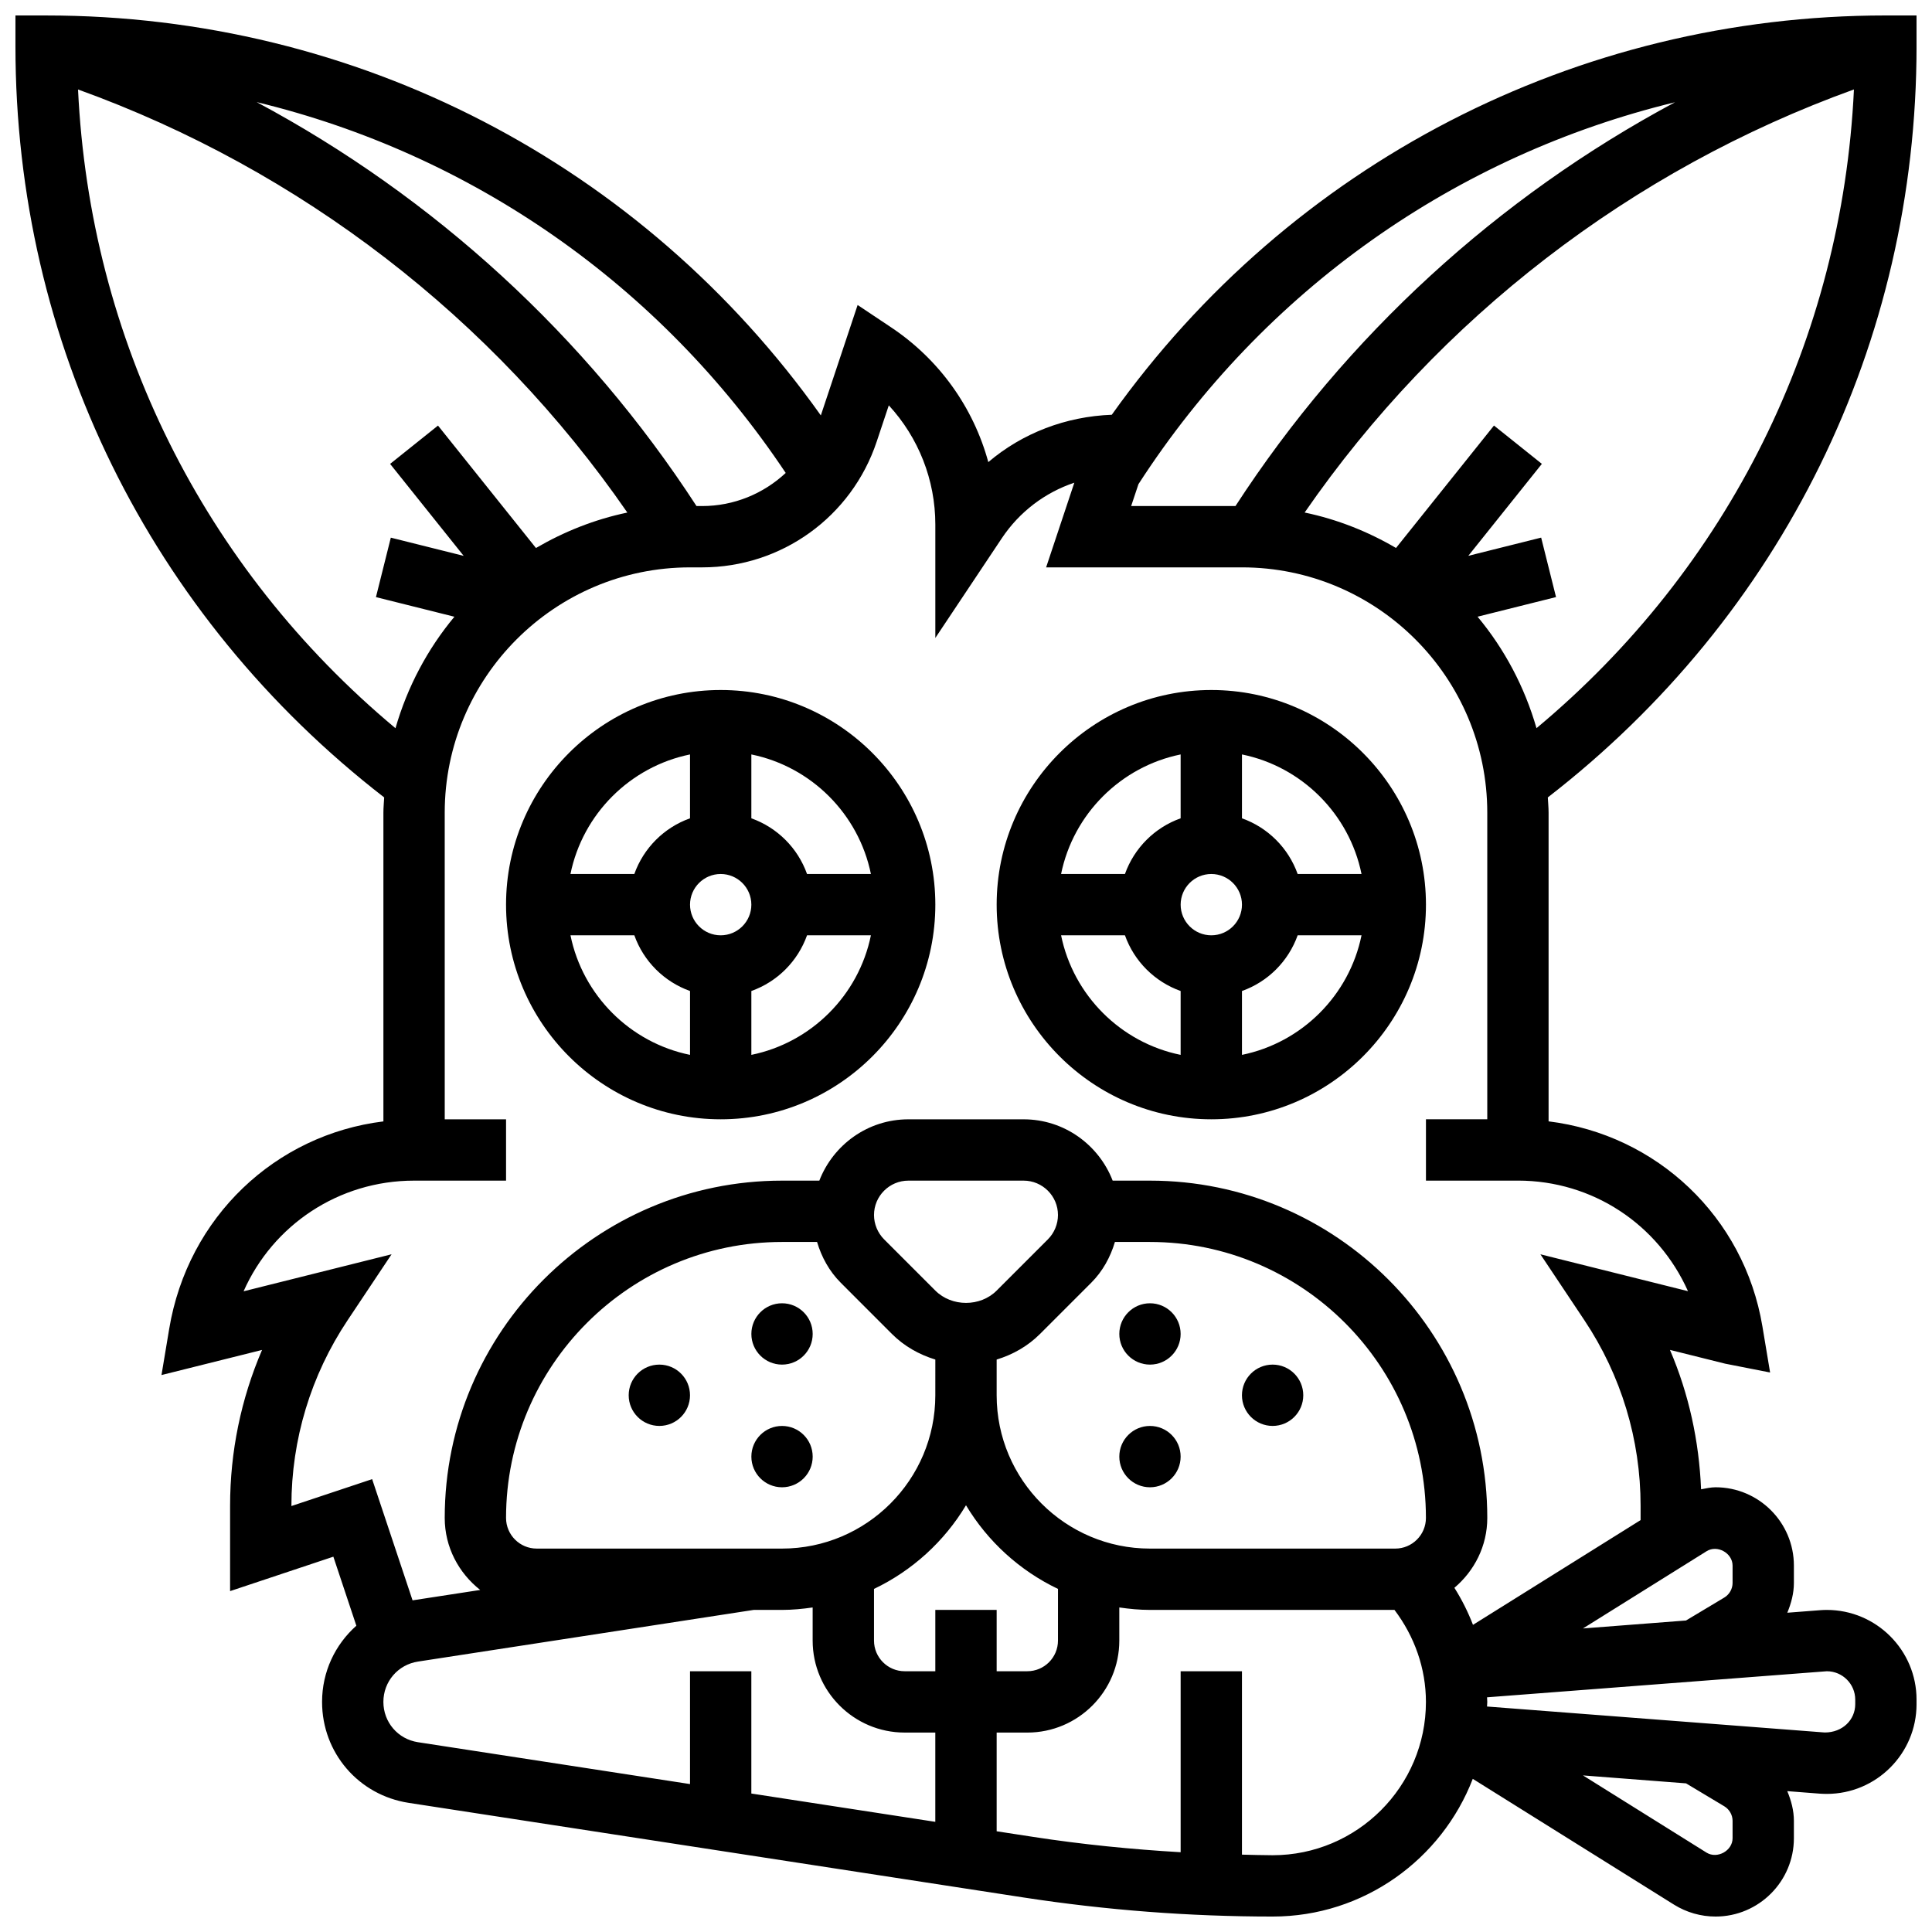
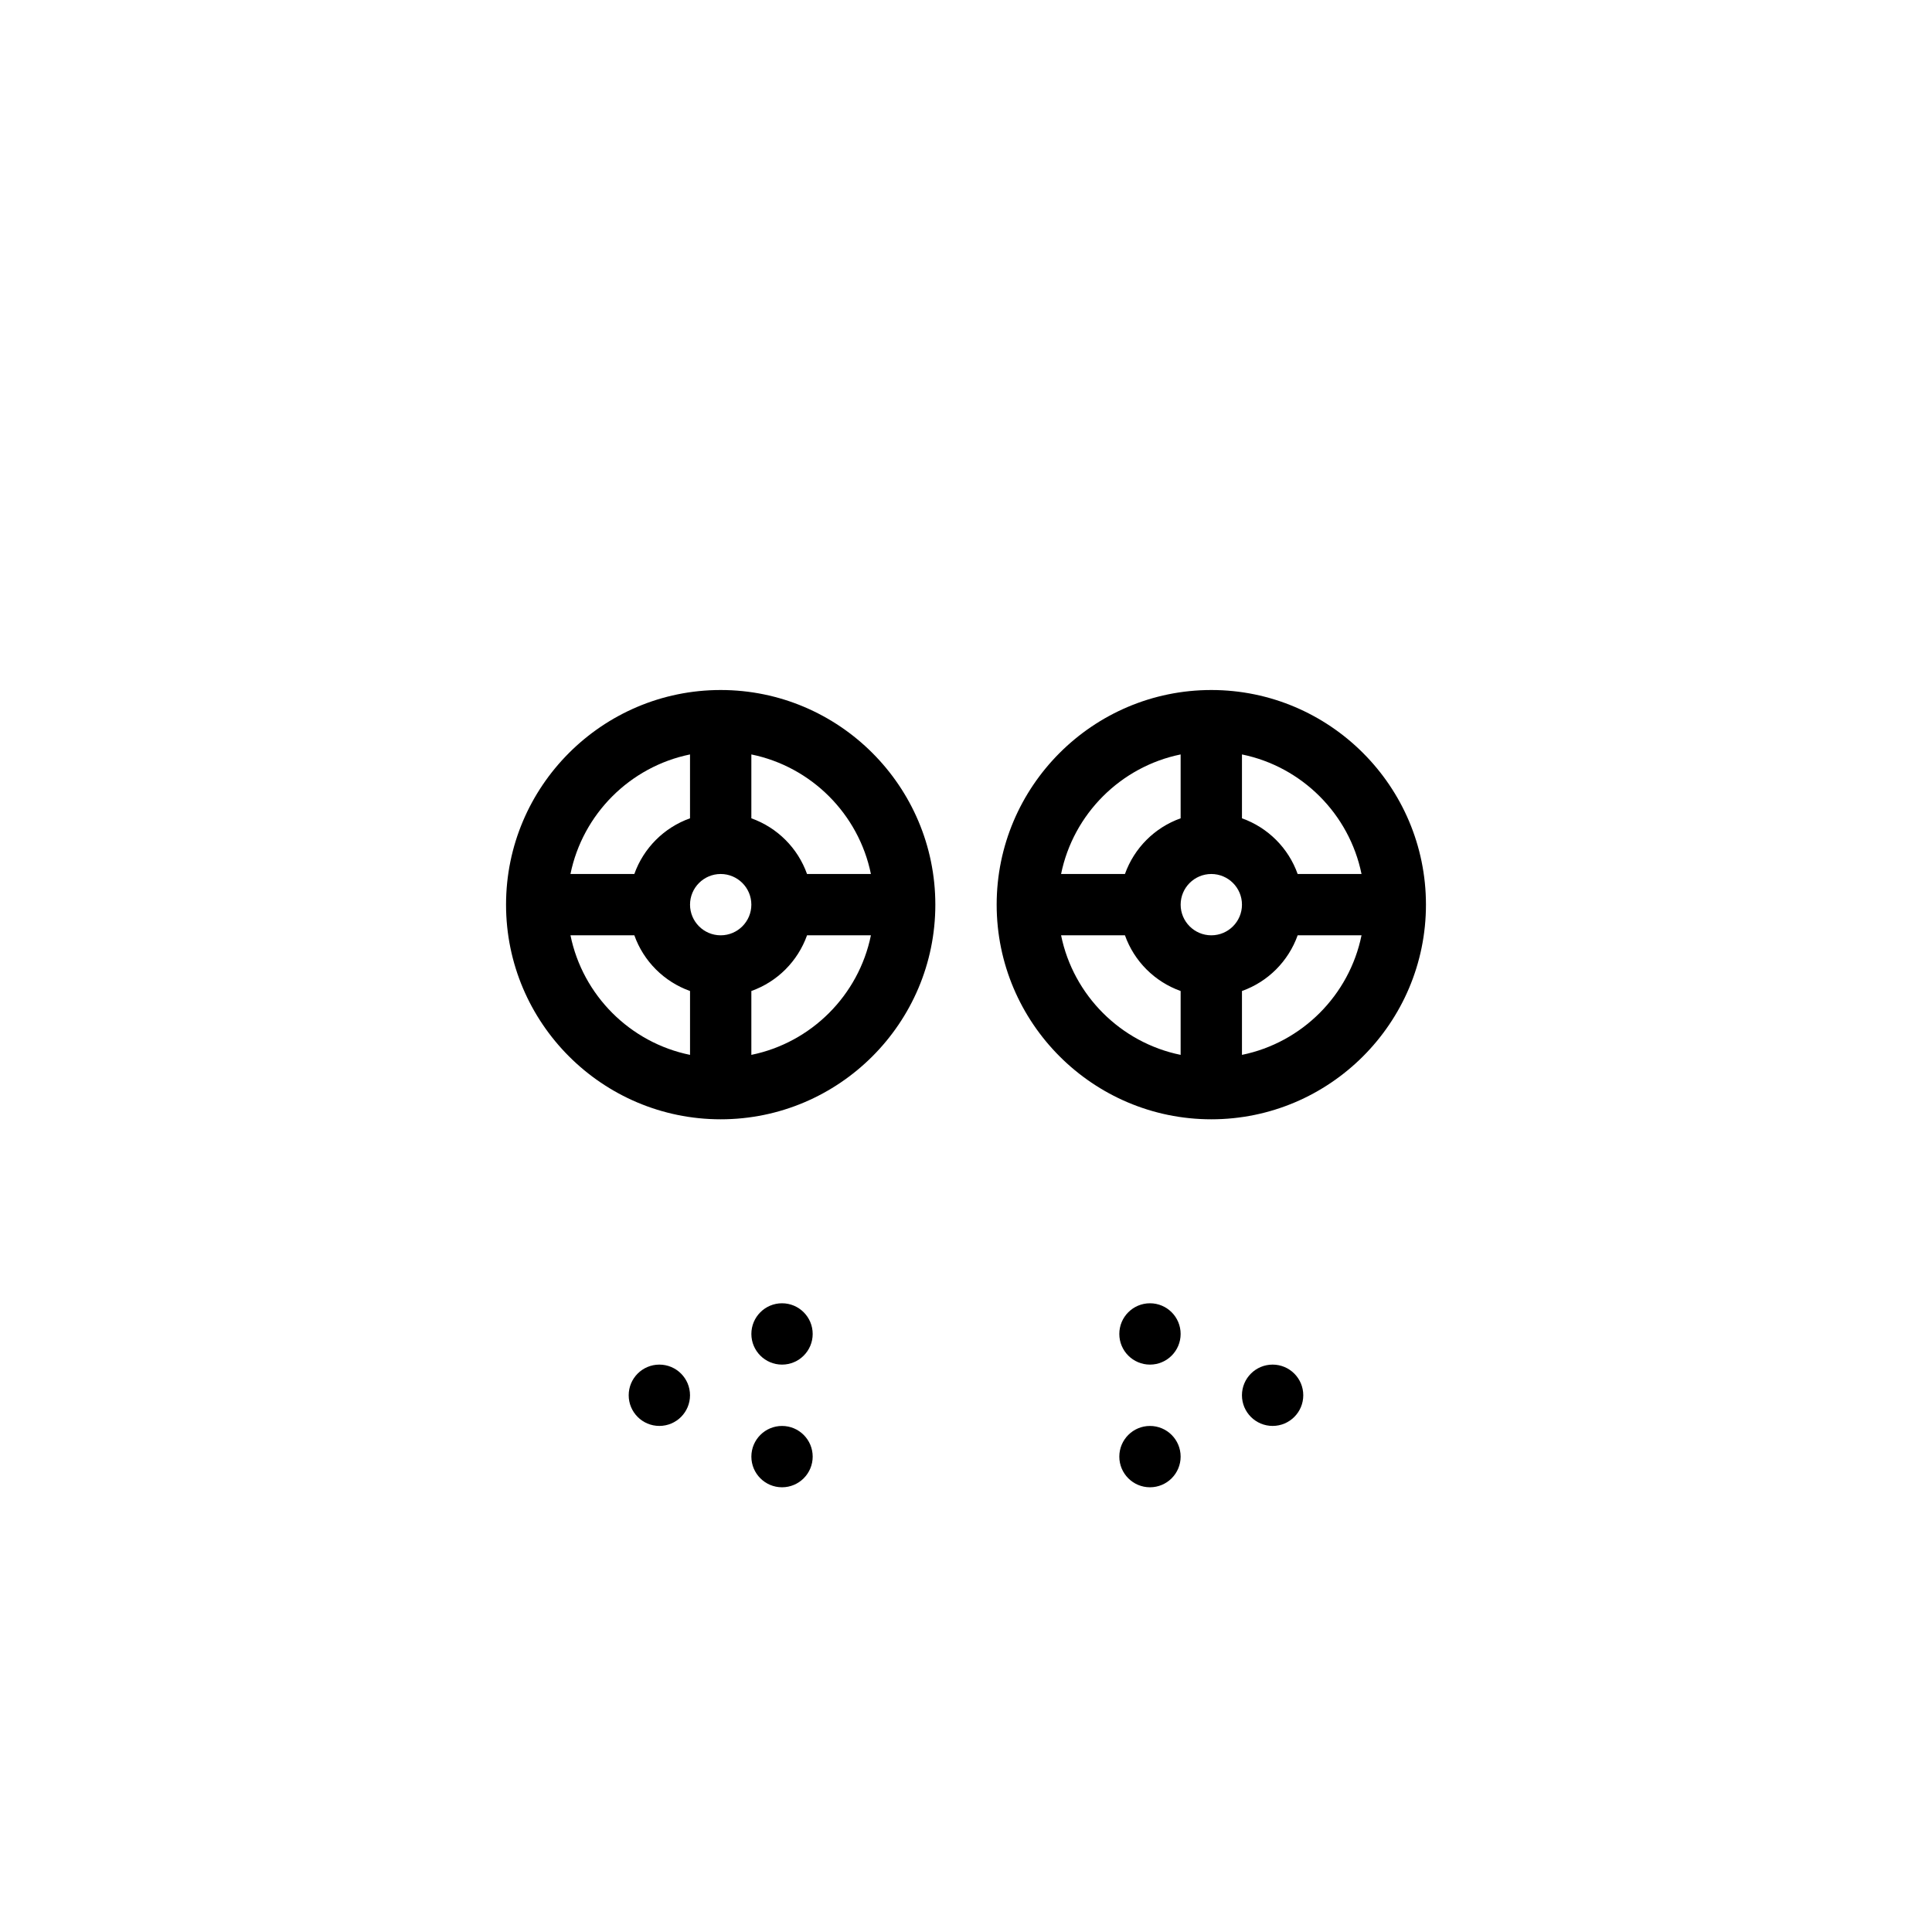
<svg xmlns="http://www.w3.org/2000/svg" width="800px" height="800px" version="1.1" viewBox="144 144 512 512">
  <defs>
    <clipPath id="a">
-       <path d="m148.09 148.09h503.81v503.81h-503.81z" />
-     </clipPath>
+       </clipPath>
  </defs>
  <path d="m334.99 326.86c-31.367 0-56.883 25.523-56.883 56.883s25.516 56.883 56.883 56.883c31.367 0 56.883-25.523 56.883-56.883-0.004-31.359-25.52-56.883-56.883-56.883zm39.809 48.758h-16.926c-2.453-6.883-7.875-12.301-14.758-14.758v-16.926c15.895 3.242 28.441 15.789 31.684 31.684zm-39.809 16.25c-4.477 0-8.125-3.641-8.125-8.125s3.648-8.125 8.125-8.125c4.477 0 8.125 3.641 8.125 8.125s-3.648 8.125-8.125 8.125zm-8.129-47.934v16.926c-6.883 2.453-12.301 7.875-14.758 14.758h-16.926c3.246-15.895 15.789-28.441 31.684-31.684zm-31.68 47.934h16.926c2.453 6.883 7.875 12.301 14.758 14.758v16.926c-15.898-3.242-28.441-15.789-31.684-31.684zm47.934 31.684v-16.926c6.883-2.453 12.301-7.875 14.758-14.758h16.926c-3.242 15.895-15.789 28.441-31.684 31.684z" />
  <path d="m465.01 326.86c-31.367 0-56.883 25.523-56.883 56.883s25.516 56.883 56.883 56.883c31.367 0 56.883-25.523 56.883-56.883-0.004-31.359-25.52-56.883-56.883-56.883zm39.809 48.758h-16.926c-2.453-6.883-7.875-12.301-14.758-14.758v-16.926c15.895 3.242 28.441 15.789 31.684 31.684zm-39.809 16.25c-4.477 0-8.125-3.641-8.125-8.125s3.648-8.125 8.125-8.125c4.477 0 8.125 3.641 8.125 8.125s-3.648 8.125-8.125 8.125zm-8.129-47.934v16.926c-6.883 2.453-12.301 7.875-14.758 14.758h-16.926c3.242-15.895 15.789-28.441 31.684-31.684zm-31.684 47.934h16.926c2.453 6.883 7.875 12.301 14.758 14.758v16.926c-15.895-3.242-28.441-15.789-31.684-31.684zm47.938 31.684v-16.926c6.883-2.453 12.301-7.875 14.758-14.758h16.926c-3.242 15.895-15.789 28.441-31.684 31.684z" />
  <path d="m359.37 497.51c0 4.484-3.637 8.125-8.125 8.125-4.488 0-8.125-3.641-8.125-8.125 0-4.488 3.637-8.129 8.125-8.129 4.488 0 8.125 3.641 8.125 8.129" />
  <path d="m326.86 513.76c0 4.488-3.637 8.125-8.125 8.125s-8.125-3.637-8.125-8.125 3.637-8.125 8.125-8.125 8.125 3.637 8.125 8.125" />
  <path d="m359.37 530.02c0 4.484-3.637 8.125-8.125 8.125-4.488 0-8.125-3.641-8.125-8.125 0-4.488 3.637-8.129 8.125-8.129 4.488 0 8.125 3.641 8.125 8.129" />
  <path d="m456.88 497.51c0 4.484-3.637 8.125-8.125 8.125-4.488 0-8.125-3.641-8.125-8.125 0-4.488 3.637-8.129 8.125-8.129 4.488 0 8.125 3.641 8.125 8.129" />
  <path d="m489.38 513.76c0 4.488-3.637 8.125-8.125 8.125-4.488 0-8.125-3.637-8.125-8.125s3.637-8.125 8.125-8.125c4.488 0 8.125 3.637 8.125 8.125" />
  <path d="m456.88 530.02c0 4.484-3.637 8.125-8.125 8.125-4.488 0-8.125-3.641-8.125-8.125 0-4.488 3.637-8.129 8.125-8.129 4.488 0 8.125 3.641 8.125 8.129" />
  <g clip-path="url(#a)">
-     <path d="m651.9 156.22v-8.125h-8.125c-82.09 0-157.82 39.363-205.14 105.82-12.164 0.453-23.656 4.844-32.723 12.547-3.941-14.457-12.977-27.199-25.785-35.73l-8.848-5.906-9.75 29.262c-47.309-66.602-123.02-105.99-205.31-105.99h-8.125v8.125c0 78.715 35.602 150.99 97.715 199.1-0.066 1.352-0.203 2.684-0.203 4.047v81.812c-28.586 3.519-51.82 25.297-56.77 54.988l-2.039 12.23 26.652-6.656c-5.582 12.98-8.473 26.996-8.473 41.312v22.605l27.367-9.125 6.094 18.293c-5.598 4.973-9.086 12.164-9.086 20.195 0 13.457 9.652 24.703 22.957 26.75l163.08 25.094c21.715 3.336 43.875 5.035 65.871 5.035 24.176 0 44.824-15.188 53.039-36.492l53.348 33.348c3.305 2.055 7.109 3.144 11 3.144 11.441 0 20.754-9.312 20.754-20.762v-4.59c0-2.762-0.715-5.394-1.754-7.883l8.637 0.668c0.617 0.039 1.234 0.062 1.844 0.062 13.117 0 23.777-10.66 23.777-23.777v-1.203c0-13.105-10.66-23.773-23.777-23.773-0.609 0-1.227 0.023-1.82 0.074l-8.652 0.668c1.031-2.5 1.746-5.133 1.746-7.894v-4.59c0-11.449-9.312-20.762-20.754-20.762-1.309 0-2.574 0.301-3.844 0.535-0.527-12.789-3.25-25.289-8.246-36.941l14.625 3.648 11.914 2.34-2.039-12.223c-4.852-29.09-28.066-50.812-56.664-54.332v-81.801c0-1.363-0.137-2.699-0.203-4.047 62.117-48.113 97.715-120.38 97.715-199.1zm-64.008 14.879c-46.969 25.141-87.176 61.902-116.48 107.01h-27.645l1.934-5.801c33.309-51.551 84.234-87.16 142.19-101.21zm-235.67 98.234c-5.875 5.484-13.699 8.777-22.145 8.777h-1.496c-29.324-45.133-69.555-81.902-116.56-107.05 56.883 13.75 106.86 48.301 140.2 98.273zm-187.54-101.62c58.945 21.281 109.95 60.555 145.57 112.12-8.672 1.812-16.797 5.062-24.215 9.395l-25.961-32.445-12.691 10.156 19.496 24.371-19.309-4.828-3.941 15.758 20.793 5.199c-7.117 8.539-12.465 18.586-15.617 29.547-50.906-42.484-80.988-103.06-84.125-169.27zm80.918 427.31c0-5.379 3.859-9.871 9.168-10.688l88.969-13.691h7.5c2.762 0 5.461-0.27 8.125-0.648v8.773c0 13.441 10.938 24.379 24.379 24.379h8.125v23.656l-48.754-7.5v-32.41h-16.25v29.902l-72.094-11.094c-5.309-0.809-9.168-5.301-9.168-10.68zm114.93-121.89c1.195 4.031 3.266 7.793 6.266 10.793l13.578 13.586c3.25 3.25 7.215 5.469 11.5 6.785l-0.004 9.465c0 22.402-18.227 40.629-40.629 40.629h-65.008c-4.477 0-8.125-3.641-8.125-8.125 0-40.328 32.812-73.133 73.133-73.133zm72.672 10.789c3-3 5.07-6.762 6.266-10.793l9.285 0.004c40.32 0 73.133 32.805 73.133 73.133 0 4.484-3.648 8.125-8.125 8.125h-65.008c-22.402 0-40.629-18.227-40.629-40.629v-9.465c4.281-1.309 8.238-3.535 11.488-6.785zm-41.332 86.723v16.25h-8.125c-4.477 0-8.125-3.641-8.125-8.125v-13.691c10.148-4.844 18.625-12.578 24.379-22.168 5.754 9.59 14.23 17.324 24.379 22.168l-0.004 13.691c0 4.484-3.648 8.125-8.125 8.125h-8.125v-16.25zm29.84-98.211-13.586 13.586c-4.332 4.348-11.906 4.348-16.25 0l-13.586-13.586c-1.691-1.699-2.668-4.047-2.668-6.445 0-5.019 4.086-9.109 9.109-9.109h30.539c5.019 0 9.105 4.09 9.105 9.109 0 2.398-0.973 4.746-2.664 6.445zm59.547 163.22c-2.707 0-5.422-0.105-8.125-0.156v-48.602h-16.25v47.961c-13.074-0.766-26.133-2.07-39.02-4.055l-9.738-1.496v-26.156h8.125c13.441 0 24.379-10.938 24.379-24.379v-8.777c2.664 0.383 5.363 0.648 8.125 0.648h64.797c5.305 7.023 8.336 15.492 8.336 24.383 0 22.402-18.227 40.629-40.629 40.629zm119.7-12.969c1.348 0.812 2.195 2.293 2.195 3.867v4.59c0 3.324-4.062 5.566-6.891 3.828l-32.754-20.469 27.312 2.106zm27.172-35.789c4.144 0 7.527 3.375 7.527 7.527v1.203c0 4.137-3.356 7.5-8.055 7.5h-0.047l-89.477-6.883c0.008-0.406 0.066-0.805 0.066-1.219 0-0.406-0.047-0.812-0.059-1.219zm-24.977-27.992v4.59c0 1.566-0.844 3.055-2.188 3.867l-10.156 6.086-27.305 2.106 32.754-20.461c2.832-1.785 6.894 0.48 6.894 3.812zm-11.816-72.727-39.109-9.777 11.66 17.488c9.742 14.617 14.887 31.609 14.887 49.168v3.785l-44.418 27.758c-1.316-3.422-2.965-6.703-4.926-9.816 5.285-4.473 8.715-11.062 8.715-18.516 0-49.285-40.102-89.387-89.387-89.387h-9.891c-3.672-9.484-12.832-16.25-23.598-16.25h-30.539c-10.766 0-19.926 6.769-23.598 16.25h-9.887c-49.285 0-89.387 40.102-89.387 89.387 0 7.769 3.723 14.617 9.402 19.086l-17.926 2.754-10.711-32.121-21.395 7.129v-0.059c0-17.559 5.144-34.559 14.887-49.172l11.66-17.488-39.223 9.812c7.754-17.535 25.191-29.328 45.18-29.328h24.379v-16.25h-16.25l-0.004-81.262c0-35.844 29.164-65.008 65.008-65.008h3.219c21.023 0 39.613-13.391 46.254-33.34l3.203-9.598c7.856 8.52 12.332 19.738 12.332 31.602v30.043l17.617-26.426c4.672-7.012 11.465-12.125 19.219-14.723l-7.477 22.441h51.902c35.844 0 65.008 29.164 65.008 65.008v81.258h-16.25v16.25h24.379c19.832 0.004 37.164 11.625 45.062 29.301zm-40.148-149.2c-3.152-10.961-8.5-21.004-15.617-29.547l20.793-5.199-3.941-15.758-19.309 4.828 19.496-24.371-12.691-10.156-25.961 32.445c-7.418-4.34-15.547-7.59-24.215-9.395 35.625-51.559 86.621-90.832 145.57-112.12-3.137 66.215-33.219 126.79-84.125 169.27z" />
-   </g>
+     </g>
</svg>